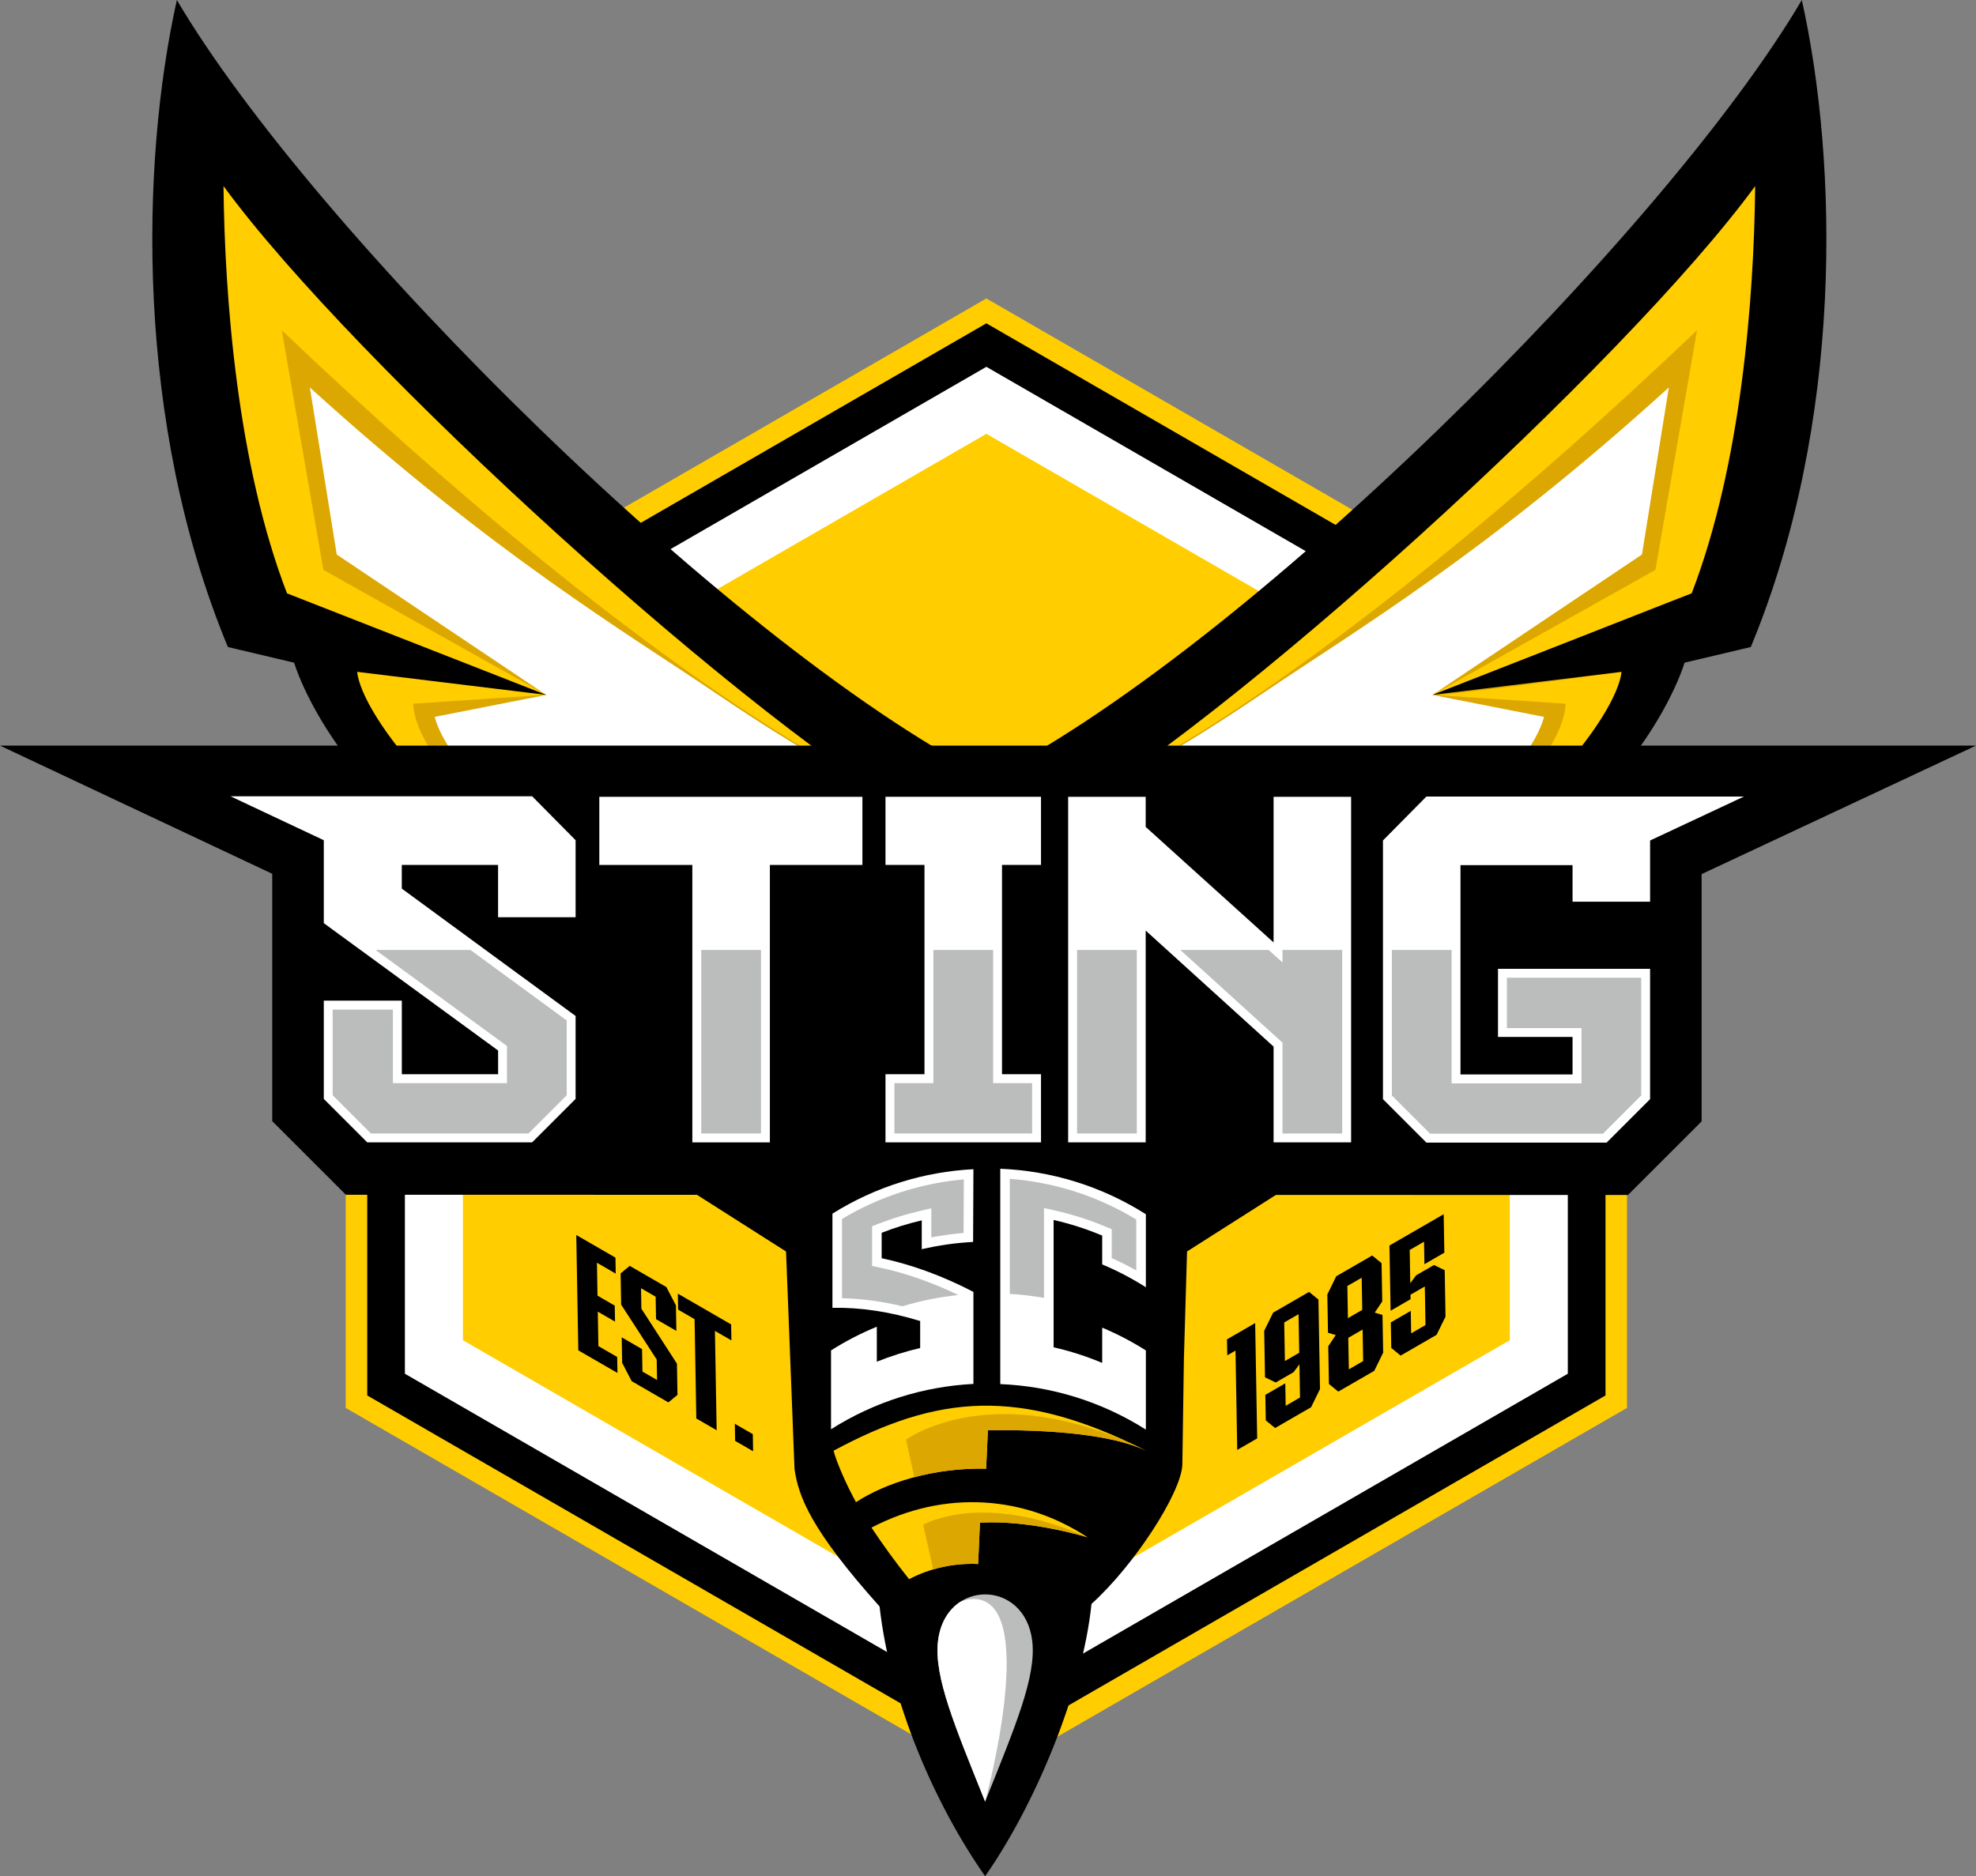
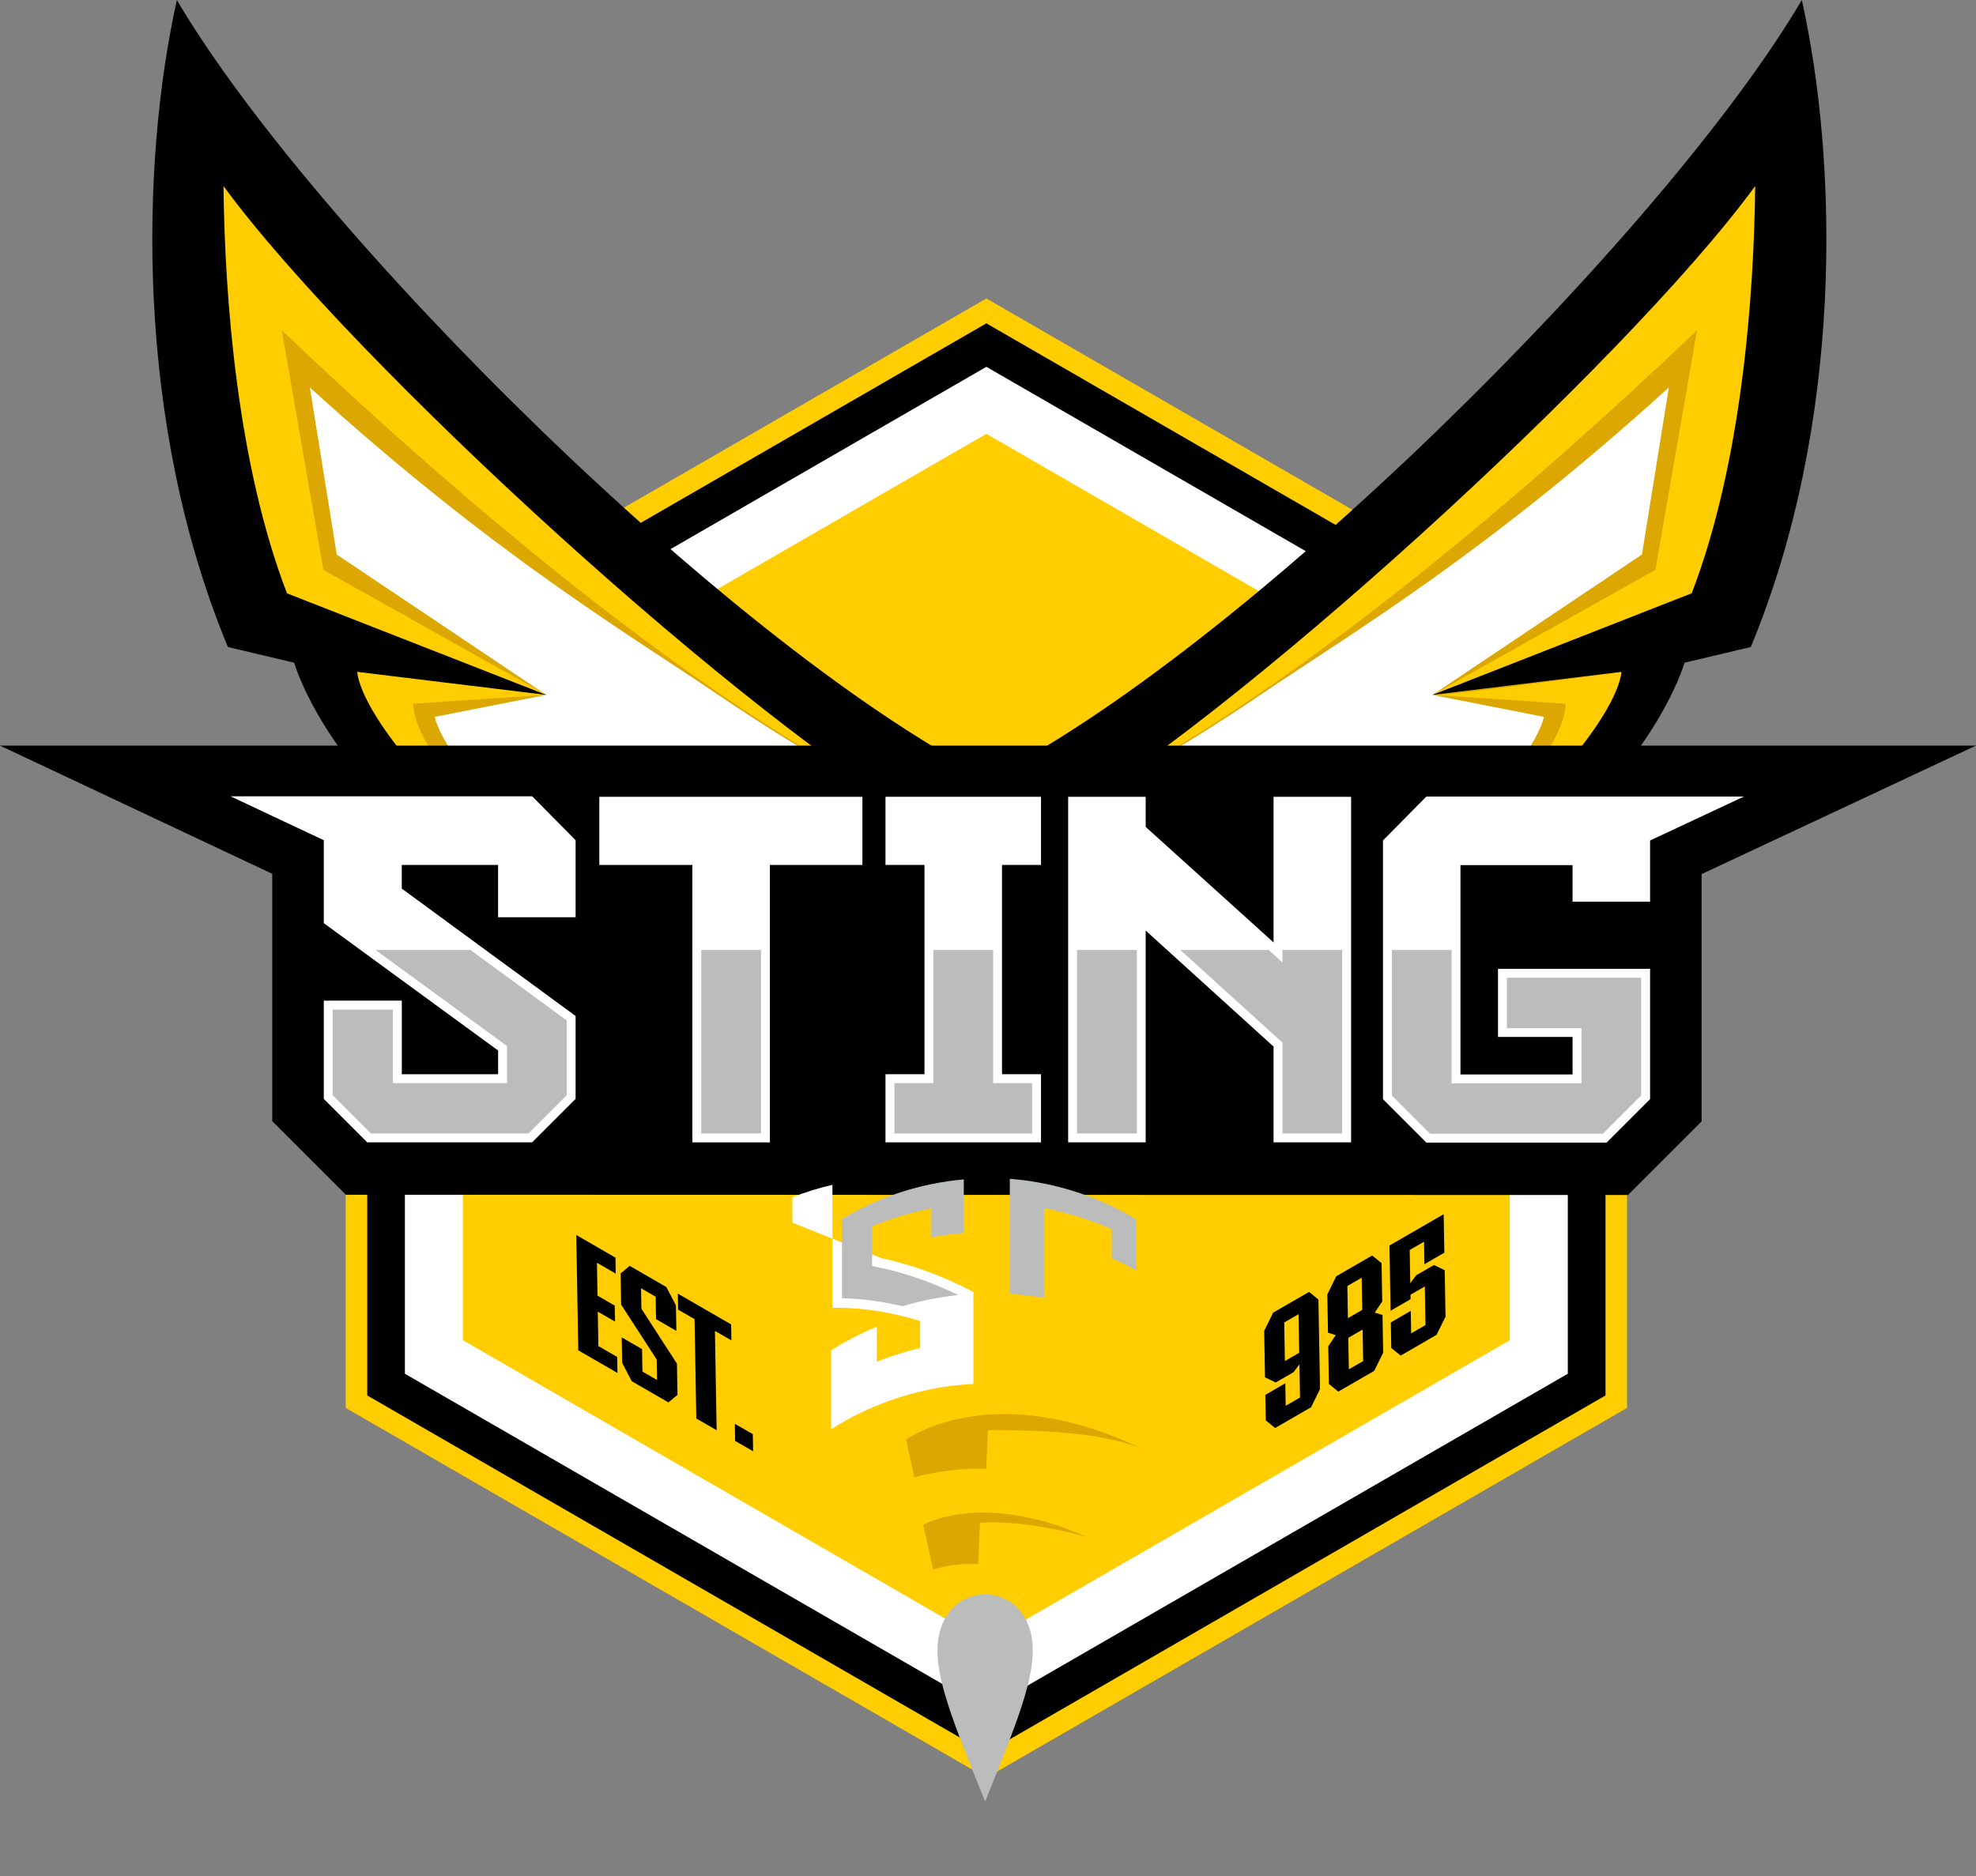
<svg xmlns="http://www.w3.org/2000/svg" viewBox="0 0 558.4 530.32" data-name="Layer 2" id="Layer_2">
  <rect x="0" y="0" width="558.4" height="530.32" fill="#808080" stroke="none" />
  <defs>
    <style>
      .cls-1 {
        fill: #dca700;
      }

      .cls-1, .cls-2, .cls-3, .cls-4, .cls-5, .cls-6, .cls-7, .cls-8, .cls-9 {
        stroke-width: 0px;
      }

      .cls-1, .cls-4, .cls-5, .cls-7, .cls-9 {
        fill-rule: evenodd;
      }

      .cls-2, .cls-4 {
        fill: #ffcd00;
      }

      .cls-3, .cls-9 {
        fill: #000;
      }

      .cls-5, .cls-6 {
        fill: #fff;
      }

      .cls-7, .cls-8 {
        fill: #bbbcbc;
      }
    </style>
  </defs>
  <g data-name="Layer 1" id="Layer_1-2">
    <g>
      <g>
        <polygon points="97.69 397.95 97.69 188.89 278.74 84.36 459.78 188.89 459.78 397.95 278.74 502.48 97.69 397.95" class="cls-2" />
        <polygon points="278.74 495.44 103.78 394.43 103.78 192.41 278.74 91.39 453.7 192.41 453.7 394.43 278.74 495.44" class="cls-3" />
        <polygon points="278.74 103.68 443.05 198.55 443.05 388.29 278.74 483.15 114.42 388.29 114.42 198.55 278.74 103.68" class="cls-6" />
        <polygon points="130.82 378.82 130.82 208.02 278.74 122.62 426.65 208.02 426.65 378.82 278.74 464.22 130.82 378.82" class="cls-2" />
      </g>
      <path d="M63.17,52.58c-14.25,49.91,17.95,115.13,17.95,115.13l13.51,27.72c3.24,8.81,14.23,35.94,20.98,47.94,19.91-2.63,58.32-11.54,77.27-21.42,9.19-3.84,29.86,4.83,29.86,4.83,36.29,18.25,14.85-27.82,14.85-27.82L63.17,52.58Z" class="cls-5" />
      <path d="M192.71,268.41c-39.28-25.76-65.96-51.01-69.88-65.78l31.52-6.21-59.19-39.68-7.6-47.23c51.54,46.87,89.44,69.31,114.44,86.24,28.4,19.23,37.52,22.64,38.15,22.93l9.62-1.24L61.82,46.96l-1.42,4.82c-3.48,11.8-4.65,25.37-3.45,40.34.95,11.88,3.38,24.68,7.22,38.03,6.53,22.69,14.76,38.93,15.11,39.61l7.26,14.4,1.37.37c1.68.45,3.47.92,5.34,1.4-.9.83-1.72,1.69-2.43,2.48l-1.37,1.53,3.81,7.56c2.11,5.37,8.95,14.52,16.2,24.19,5.37,7.17,10.92,14.58,13.92,19.74l1.05,1.8,1.23-.15c.98.49,2.92,1.53,4.95,2.62,10.87,5.82,36.31,19.43,59.19,28.08l2.93-5.37Z" class="cls-1" />
      <path d="M63.17,52.58c-14.25,49.91,17.95,115.13,17.95,115.13l6.39,13.1c3.64,1.01,7.52,2.04,11.51,3.05-2,.6-4.59,2.68-7.23,5.73l2.85,5.84c3.24,8.81,22.05,31.4,28.79,43.4.73-.09,33.41,19.53,62.28,30.81-36.35-24.67-68.14-53.71-68.96-70.73l37.61-2.51-62.97-35.33-11.76-67.72c101.82,97.04,160.53,125.32,160.53,125.32L63.17,52.58Z" class="cls-4" />
      <path d="M81.11,167.72c-14.05-36.45-17.62-83.68-17.95-115.13,36.26,49.63,148.78,152.67,202.46,182.45l16.37-13.9C208.27,184.88,88.19,65.03,49.98,0c-10.29,46.23-11.86,119.51,14.42,182.88l18.72,4.43c2.99,9.6,24.24,61.15,107.34,86.47-63.73-36.5-88.35-72.26-89.53-83.88l53.42,6.51-73.23-28.69Z" class="cls-9" />
      <path d="M496,52.58c14.25,49.91-17.95,115.13-17.95,115.13l-13.51,27.72c-3.24,8.81-14.23,35.94-20.98,47.94-19.91-2.63-58.32-11.54-77.27-21.42-9.19-3.84-29.86,4.83-29.86,4.83-36.29,18.25-14.85-27.82-14.85-27.82L496,52.58Z" class="cls-5" />
      <path d="M366.45,268.41c39.28-25.76,65.96-51.01,69.88-65.78l-31.52-6.21,59.19-39.68,7.6-47.23c-51.54,46.87-89.44,69.31-114.44,86.24-28.4,19.23-37.52,22.64-38.15,22.93l-9.62-1.24L497.34,46.96l1.42,4.82c3.48,11.8,4.65,25.37,3.45,40.34-.95,11.88-3.38,24.68-7.22,38.03-6.53,22.69-14.76,38.93-15.11,39.61l-7.26,14.4-1.37.37c-1.68.45-3.47.92-5.34,1.4.9.83,1.72,1.69,2.43,2.48l1.37,1.53-3.81,7.56c-2.11,5.37-8.95,14.52-16.2,24.19-5.37,7.17-10.92,14.58-13.92,19.74l-1.05,1.8-1.23-.15c-.98.49-2.92,1.53-4.95,2.62-10.87,5.82-36.31,19.43-59.19,28.08l-2.93-5.37Z" class="cls-1" />
      <path d="M496,52.58c14.25,49.91-17.95,115.13-17.95,115.13h0c-3.64,1.01-69.24,27.68-73.23,28.69,2,.6,53.42-6.51,53.42-6.51l6.31,5.54c-3.24,8.81-22.05,31.4-28.79,43.4-.73-.09-33.41,19.53-62.28,30.81,36.35-24.67,68.14-53.71,68.96-70.73l-37.61-2.51,62.97-35.33,11.76-67.72c-101.82,97.04-160.53,125.32-160.53,125.32L496,52.58Z" class="cls-4" />
      <path d="M478.05,167.72c14.05-36.45,17.62-83.68,17.95-115.13-36.26,49.63-148.78,152.67-202.46,182.45l-16.37-13.9C350.89,184.88,470.97,65.03,509.18,0c10.29,46.23,11.86,119.51-14.42,182.88l-18.72,4.43c-2.99,9.6-24.24,61.15-107.34,86.47,63.73-36.5,88.35-72.26,89.53-83.88l-53.42,6.51,73.23-28.69Z" class="cls-9" />
      <path d="M260.05,231.55c14.88,4.28,31.63,7.49,47.76,9.37-13.3,2.91-29.48,4.78-47.76,4.73v-14.1Z" class="cls-9" />
      <path d="M307.81,230.38c-14.88,4.28-31.63,7.49-47.76,9.37,13.3,2.91,29.48,4.78,47.76,4.73v-14.1Z" class="cls-9" />
      <g>
-         <path d="M360.93,337.54h-25.69l.06-3.94s-35.58-9.93-51.4-10.66v-.35s-4.12.19-4.12.19l-5.88-.22v.5c-15.33.83-52.41,10.35-52.41,10.35l.09,2.37h-23.93l3.6,1.75h-4.59l25.47,16.21,2.39,61.4s0-.02,0,0c1.09,7.99,4.8,17.41,24.04,38.94,3.06,27.27,15.79,56.23,29.83,76.23,14.03-20,27.47-52.03,30.06-76.96,12.09-10.92,25.19-31.14,25.67-39.23l.44-30.02.89-30.37,25.47-16.21Z" class="cls-3" />
        <path d="M265.07,463.89c-1.18,10.09,4.82,24.13,13.32,45.34,8.49-21.22,14.49-35.25,13.32-45.34-2.05-17.64-24.58-17.64-26.64,0Z" class="cls-7" />
-         <path d="M274.88,451.97c-1.27.03-2.45.31-3.54.8-3.2,2.12-5.66,5.82-6.27,11.11-1.18,10.09,4.82,24.13,13.32,45.34,0,0,15.79-57.67-3.51-57.26Z" class="cls-5" />
        <g>
          <path d="M235.56,410.05c.87,3.37,3.7,9.77,6.33,14.54,8.31-5.41,21.7-9.8,36.79-9.46l.49-10.88c18.05-.21,35.23,1.28,44.64,5.77-35.79-18.07-58.88-15.77-88.25.03Z" class="cls-4" />
          <path d="M246.28,431.79c3.12,4.7,6.68,9.63,10.62,14.57,5.74-3.02,12.43-4.61,19.51-4.29l.52-11.68c14.34-.85,30.41,4.14,30.41,4.14-17.58-11.6-40.07-13.72-61.07-2.74Z" class="cls-4" />
          <path d="M256.03,406.93l2.37,10.6c6.11-1.62,13-2.56,20.28-2.4l.49-10.88c18.05-.21,35.23,1.28,44.64,5.77-43.21-21.25-67.78-3.09-67.78-3.09Z" class="cls-1" />
          <path d="M260.89,430.98l2.83,12.62c3.99-1.18,8.26-1.73,12.69-1.53l.52-11.68c14.34-.85,30.41,4.14,30.41,4.14-29.73-13.29-46.46-3.55-46.46-3.55Z" class="cls-1" />
        </g>
      </g>
      <path d="M0,210.75l76.93,36.23v69.91l20.81,20.81,362.31.07,20.81-20.81v-69.89l77.53-36.32H0Z" class="cls-3" />
      <path d="M140.75,259.26v-14.79h-27.21v6.7l49.12,36v23.44l-12.28,12.28h-46.6l-12.28-12.28v-27.77h22.05v20.79h27.21v-6.7l-49.26-36v-23.44l-26.37-12.42h85.25l12.28,12.42v21.77h-21.91Z" class="cls-6" />
      <path d="M492.81,225.15l-26.51,12.42v17.3h-21.91v-10.33h-31.67v59.16h31.67v-10.6h-21.07v-19.26h42.98v36.84l-12.28,12.28h-50.93l-12.28-12.28v-73.12l12.28-12.42h89.72Z" class="cls-6" />
      <path d="M243.71,225.22v19.26h-26.15v78.42h-21.91v-78.42h-26.29v-19.26h74.34Z" class="cls-6" />
      <path d="M283.16,244.47v59.16h11.02v19.26h-43.95v-19.26h11.02v-59.16h-11.02v-19.26h43.95v19.26h-11.02Z" class="cls-6" />
      <path d="M381.81,225.22v97.67h-21.91v-27.07l-36.14-32.79v59.86h-21.91v-97.67h21.91v8.51l36.14,32.65v-41.16h21.91Z" class="cls-6" />
      <g>
        <polygon points="106.13 268.51 143.27 295.66 143.27 306.15 111.03 306.15 111.03 285.36 94.01 285.36 94.01 309.57 104.82 320.38 149.34 320.38 160.15 309.57 160.15 288.44 132.95 268.51 106.13 268.51" class="cls-8" />
        <polygon points="425.84 290.59 446.91 290.59 446.91 306.22 410.21 306.22 410.21 268.51 393.33 268.51 393.33 309.64 404.14 320.45 452.98 320.45 463.79 309.64 463.79 276.36 425.84 276.36 425.84 290.59" class="cls-8" />
        <rect height="51.86" width="16.88" y="268.51" x="198.17" class="cls-8" />
        <polygon points="280.65 268.51 263.77 268.51 263.77 306.15 252.75 306.15 252.75 320.38 291.67 320.38 291.67 306.15 280.65 306.15 280.65 268.51" class="cls-8" />
        <rect height="51.86" width="16.88" y="268.51" x="304.37" class="cls-8" />
        <polygon points="362.42 268.51 362.42 272.04 358.51 268.51 333.55 268.51 362.42 294.71 362.42 320.38 379.29 320.38 379.29 268.51 362.42 268.51" class="cls-8" />
      </g>
-       <path d="M323.81,343.2v20.64c-3.97-2.52-8.1-4.67-12.34-6.45,0-2.72,0-5.43,0-8.15-4.47-1.88-9.07-3.35-13.73-4.41v35.99c4.67,1.06,9.26,2.53,13.73,4.41,0-3.32,0-6.65,0-9.97,4.24,1.78,8.37,3.93,12.34,6.45v22.37c-12.6-7.99-26.81-12.28-41.14-12.86v-60.87c14.33.58,28.54,4.86,41.14,12.86Z" class="cls-6" />
      <g>
-         <path d="M349.14,381.75l-2.32,1.34-.08-4.52,7.96-4.6.57,32.6-5.64,3.26-.49-28.08Z" class="cls-3" />
        <path d="M360.35,403.64l-2.65-2.16-.13-7.22,5.64-3.26.11,6.35,4.05-2.34-.16-9.39-1.66,2.23-5.04,2.91-3.03-1.46-.23-13.13,2.52-5.14,10.16-5.87,2.65,2.16.44,25.3-2.52,5.14-10.16,5.87ZM367.15,382.36l-.19-10.91-4.05,2.34.19,10.91,4.05-2.34Z" class="cls-3" />
        <path d="M390.61,367.85l-2.12,3.16,2.19.67.19,10.65-2.52,5.14-10.16,5.87-2.65-2.16-.19-10.65,2.12-3.16-2.19-.67-.19-10.82,2.52-5.14,10.16-5.87,2.65,2.16.19,10.82ZM384.8,361.15l-4.05,2.34.16,9.09,4.05-2.34-.16-9.09ZM385.06,375.8l-4.05,2.34.16,8.91,4.05-2.34-.16-8.91Z" class="cls-3" />
        <path d="M402.53,357.32l-.11-6.35-4.05,2.34.16,9.39,1.66-2.23,5.04-2.91,3.03,1.46.23,13.13-2.52,5.14-10.16,5.87-2.65-2.16-.13-7.22,5.64-3.26.11,6.35,4.05-2.34-.19-10.91-4.05,2.34.02,1.26-5.64,3.26-.32-18.43,15.32-8.85.19,10.87-5.64,3.26Z" class="cls-3" />
      </g>
      <g>
        <path d="M174.49,388.07l-11.07-6.39-.57-32.6,11.07,6.39.08,4.52-5.31-3.07.16,9.3,4.87,2.82.08,4.52-4.87-2.82.17,9.74,5.31,3.07.08,4.52Z" class="cls-3" />
        <path d="M178.52,390.4l-2.7-5.17-.13-7.22,5.75,3.32.11,6.35,4.13,2.38-.1-5.78-10.05-15.53-.15-8.82,2.57-2.13,10.36,5.99,2.7,5.17.13,7.22-5.75-3.32-.11-6.35-4.13-2.38.1,5.78,10.05,15.53.15,8.82-2.57,2.13-10.36-5.99Z" class="cls-3" />
        <path d="M196.28,372.86l-4.65-2.69-.08-4.52,15.06,8.7.08,4.52-4.66-2.69.49,28.08-5.75-3.32-.49-28.08Z" class="cls-3" />
        <path d="M207.74,407.27l-.08-4.83,5.08,2.93.08,4.83-5.08-2.93Z" class="cls-3" />
      </g>
-       <path d="M249.15,355.64c8.36,1.77,17.12,4.94,25.93,9.52v26.01c-14.02.72-27.91,4.99-40.24,12.82v-22.29c4.15-2.64,8.49-4.87,12.94-6.7v9.89c4-1.61,8.1-2.9,12.25-3.87,0-2.54,0-5.09,0-7.63-8.64-2.65-17.02-3.89-24.79-3.73v-26.62c12.23-7.67,25.97-11.85,39.84-12.56-.03,6.85-.06,13.7-.09,20.56-4.87.25-9.73.94-14.51,2.05v-8.15c-3.84.89-7.62,2.06-11.33,3.51v7.2Z" class="cls-6" />
+       <path d="M249.15,355.64c8.36,1.77,17.12,4.94,25.93,9.52v26.01c-14.02.72-27.91,4.99-40.24,12.82v-22.29c4.15-2.64,8.49-4.87,12.94-6.7v9.89c4-1.61,8.1-2.9,12.25-3.87,0-2.54,0-5.09,0-7.63-8.64-2.65-17.02-3.89-24.79-3.73v-26.62v-8.15c-3.84.89-7.62,2.06-11.33,3.51v7.2Z" class="cls-6" />
      <g>
        <path d="M295.03,366.86v-25.41l3.3.75c4.84,1.1,9.61,2.63,14.18,4.55l1.65.69v8.17c2.36,1.05,4.68,2.21,6.94,3.48v-14.39c-10.83-6.6-23.11-10.54-35.74-11.5v32.52c3.29.2,6.52.58,9.66,1.13Z" class="cls-8" />
        <path d="M270.83,366.05c-7.48-3.61-14.94-6.22-22.24-7.77l-2.14-.45v-11.23l1.72-.67c3.79-1.48,7.73-2.7,11.7-3.63l3.31-.77v8.22c3.01-.58,6.07-.99,9.12-1.25l.07-15.14c-12.15,1.06-23.97,4.89-34.43,11.18v22.41c5.52.11,11.24.87,17.1,2.27,5.01-1.53,10.3-2.61,15.79-3.18Z" class="cls-8" />
      </g>
    </g>
  </g>
</svg>